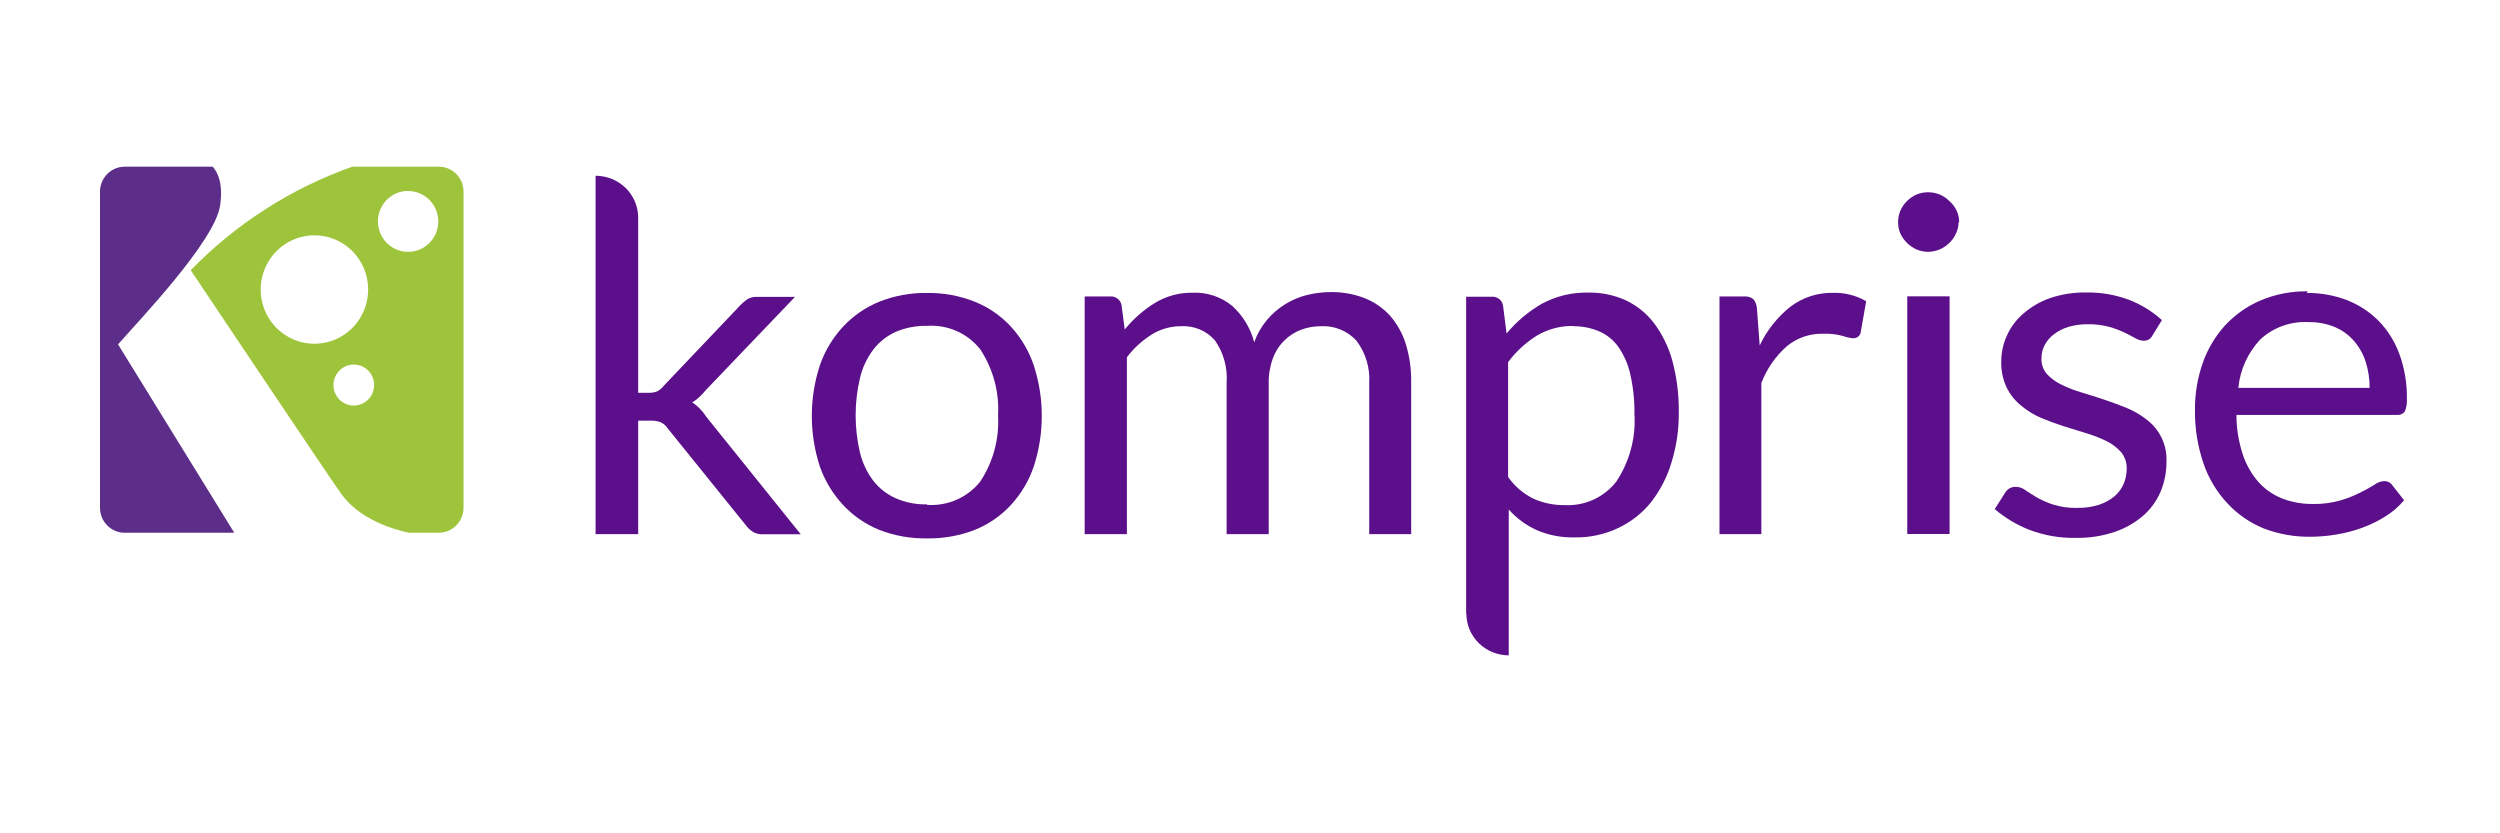
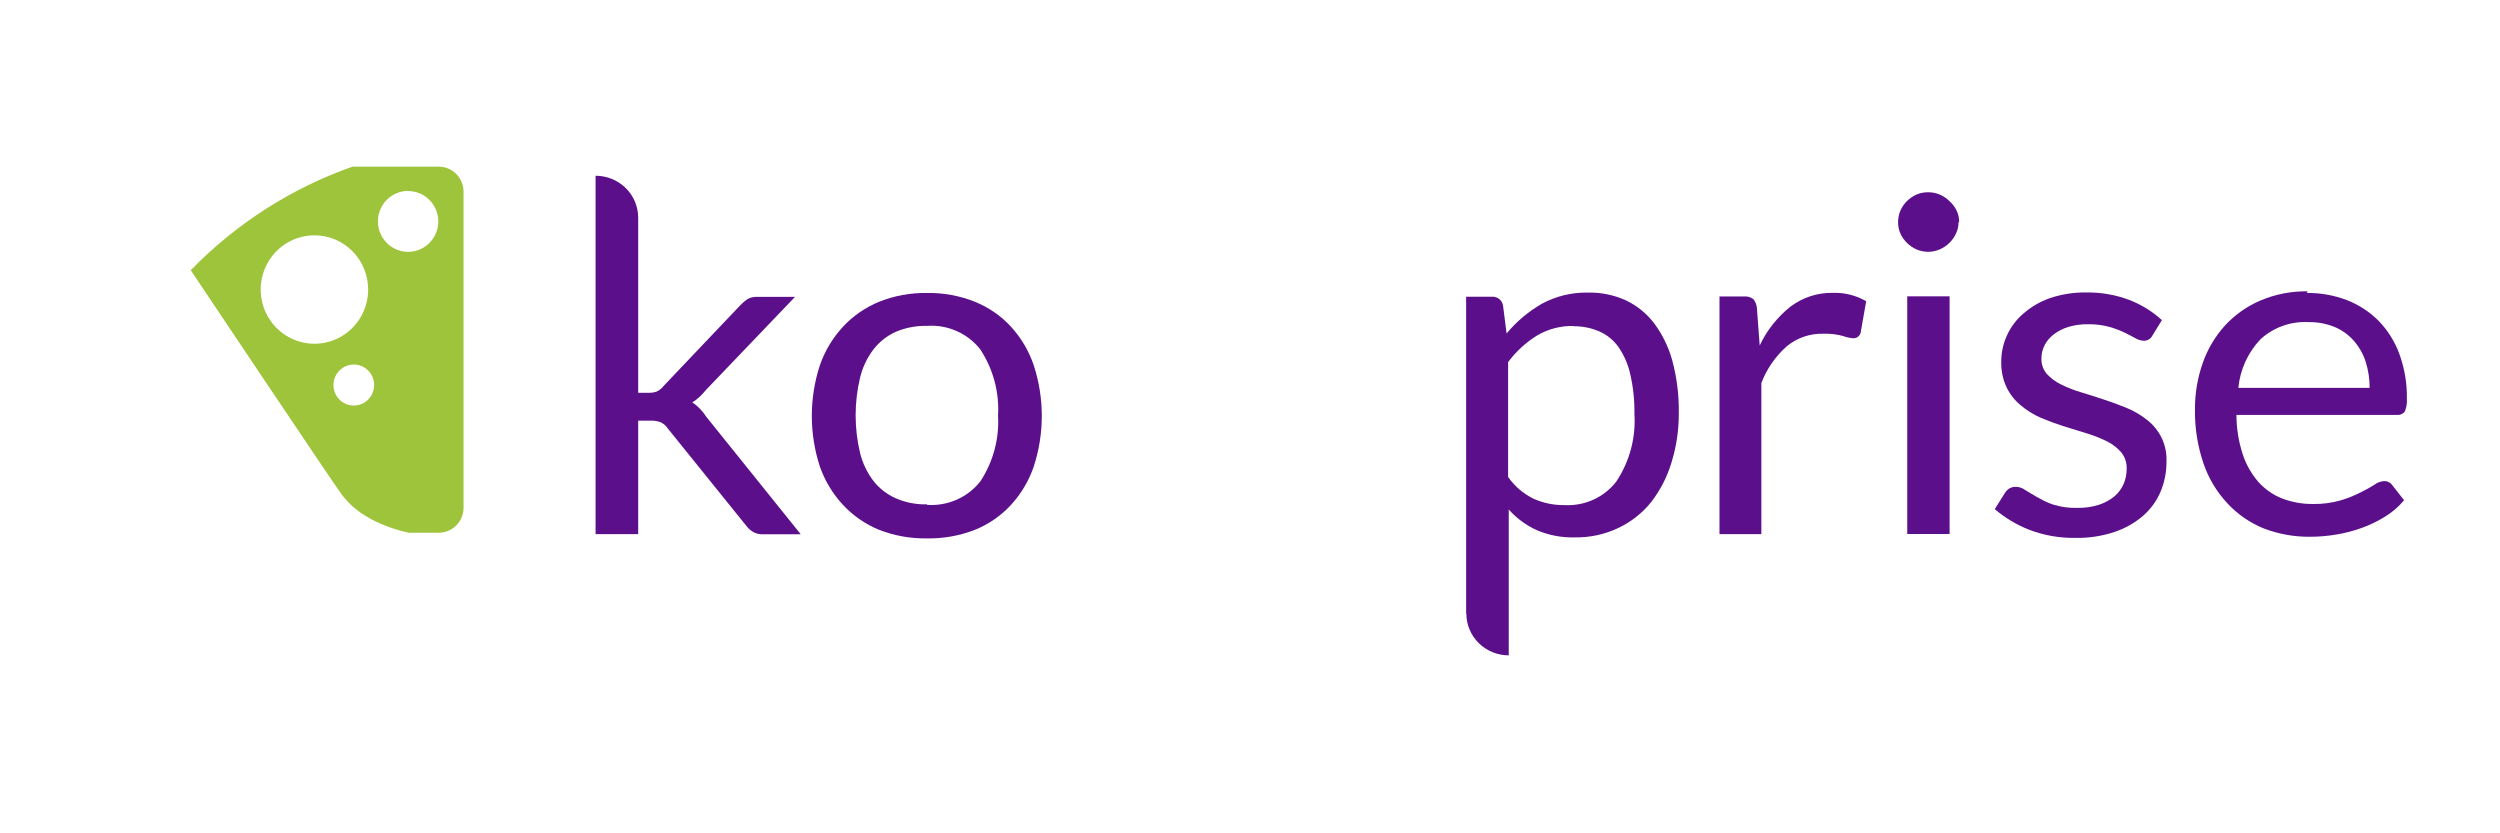
<svg xmlns="http://www.w3.org/2000/svg" width="150" height="50" viewBox="0 0 150 50" fill="none">
  <g id="Komprise_Logo_Alternative_0">
    <g id="Group 26086851">
      <g id="Group 26086850">
        <path id="Vector" d="M35.735 10.545C36.413 10.545 37.063 10.81 37.543 11.282C38.022 11.753 38.291 12.393 38.291 13.06V23.567H38.948C39.11 23.572 39.271 23.544 39.421 23.485C39.584 23.403 39.725 23.285 39.833 23.14L44.412 18.321C44.541 18.184 44.684 18.06 44.84 17.953C45.013 17.853 45.211 17.804 45.412 17.811H47.702L42.359 23.395C42.239 23.543 42.109 23.683 41.97 23.815C41.84 23.941 41.694 24.05 41.535 24.138C41.704 24.251 41.86 24.382 42.001 24.528C42.146 24.681 42.276 24.846 42.39 25.023L48.045 32.056H45.755C45.57 32.063 45.386 32.021 45.221 31.936C45.054 31.844 44.909 31.719 44.794 31.568L40.077 25.721C39.972 25.558 39.825 25.426 39.65 25.339C39.446 25.261 39.227 25.228 39.009 25.241H38.291V32.048H35.735V10.545Z" fill="#5C0F8B" />
        <path id="Vector_2" d="M55.624 17.578C56.604 17.563 57.577 17.742 58.486 18.103C59.316 18.437 60.059 18.95 60.661 19.604C61.274 20.277 61.739 21.066 62.027 21.924C62.668 23.896 62.668 26.016 62.027 27.988C61.737 28.84 61.272 29.624 60.661 30.292C60.059 30.946 59.316 31.459 58.486 31.793C57.575 32.146 56.603 32.32 55.624 32.304C54.643 32.32 53.667 32.147 52.754 31.793C51.926 31.456 51.183 30.943 50.579 30.292C49.961 29.626 49.488 28.841 49.19 27.988C48.549 26.016 48.549 23.896 49.19 21.924C49.486 21.065 49.959 20.275 50.579 19.604C51.183 18.953 51.926 18.441 52.754 18.103C53.666 17.741 54.641 17.562 55.624 17.578ZM55.624 30.292C56.234 30.334 56.845 30.227 57.403 29.981C57.96 29.734 58.448 29.357 58.822 28.881C59.592 27.709 59.963 26.326 59.883 24.933C59.965 23.535 59.593 22.148 58.822 20.97C58.45 20.492 57.963 20.112 57.404 19.865C56.846 19.617 56.235 19.51 55.624 19.552C54.977 19.537 54.333 19.66 53.739 19.912C53.212 20.152 52.754 20.515 52.403 20.97C52.021 21.476 51.748 22.053 51.602 22.667C51.25 24.148 51.25 25.689 51.602 27.17C51.75 27.778 52.023 28.35 52.403 28.851C52.754 29.302 53.213 29.66 53.739 29.894C54.332 30.153 54.976 30.279 55.624 30.262" fill="#5C0F8B" />
-         <path id="Vector_3" d="M65.08 32.048V17.788H66.606C66.767 17.774 66.927 17.821 67.054 17.919C67.182 18.016 67.267 18.157 67.293 18.313L67.484 19.769C67.988 19.147 68.594 18.612 69.278 18.186C69.964 17.765 70.759 17.549 71.567 17.563C72.435 17.527 73.285 17.814 73.948 18.366C74.584 18.952 75.037 19.704 75.253 20.535C75.425 20.049 75.683 19.596 76.017 19.199C76.637 18.459 77.482 17.933 78.428 17.698C78.888 17.585 79.359 17.527 79.832 17.525C80.529 17.514 81.221 17.636 81.87 17.886C82.454 18.117 82.976 18.476 83.397 18.936C83.827 19.429 84.15 20.004 84.343 20.625C84.573 21.372 84.684 22.149 84.671 22.929V32.048H82.153V22.982C82.21 22.074 81.94 21.176 81.389 20.445C81.121 20.149 80.788 19.917 80.415 19.766C80.042 19.615 79.64 19.55 79.237 19.574C78.83 19.573 78.426 19.647 78.047 19.792C77.673 19.935 77.335 20.155 77.055 20.437C76.75 20.735 76.518 21.097 76.375 21.496C76.197 21.976 76.112 22.485 76.123 22.997V32.048H73.597V22.982C73.666 22.075 73.419 21.172 72.895 20.422C72.644 20.134 72.327 19.906 71.971 19.759C71.614 19.612 71.228 19.549 70.842 19.574C70.223 19.574 69.616 19.749 69.094 20.077C68.521 20.437 68.019 20.898 67.614 21.436V32.048H65.08Z" fill="#5C0F8B" />
        <path id="Vector_4" d="M87.968 36.822V17.803H89.494C89.654 17.789 89.813 17.835 89.94 17.931C90.067 18.027 90.153 18.166 90.181 18.321L90.395 20.01C90.987 19.294 91.706 18.689 92.516 18.223C93.357 17.769 94.305 17.539 95.264 17.555C96.053 17.537 96.836 17.696 97.553 18.021C98.219 18.337 98.797 18.805 99.24 19.387C99.746 20.064 100.118 20.827 100.339 21.638C100.613 22.662 100.744 23.717 100.728 24.776C100.735 25.769 100.591 26.758 100.301 27.71C100.047 28.578 99.633 29.392 99.08 30.112C98.553 30.773 97.879 31.307 97.111 31.673C96.296 32.063 95.399 32.258 94.493 32.243C93.707 32.266 92.925 32.117 92.204 31.808C91.562 31.516 90.99 31.094 90.525 30.57V39.321C89.85 39.321 89.204 39.058 88.727 38.589C88.251 38.12 87.983 37.485 87.983 36.822M94.424 19.559C93.646 19.54 92.877 19.741 92.211 20.137C91.54 20.557 90.955 21.096 90.486 21.728V28.618C90.875 29.174 91.4 29.623 92.013 29.924C92.6 30.186 93.238 30.316 93.882 30.307C94.478 30.337 95.071 30.224 95.611 29.977C96.151 29.73 96.622 29.356 96.981 28.889C97.778 27.688 98.158 26.266 98.065 24.836C98.078 24.03 97.994 23.227 97.813 22.441C97.684 21.855 97.44 21.3 97.096 20.805C96.803 20.396 96.402 20.074 95.936 19.875C95.454 19.671 94.934 19.569 94.409 19.574" fill="#5C0F8B" />
        <path id="Vector_5" d="M103.17 32.048V17.788H104.628C104.832 17.767 105.037 17.823 105.2 17.946C105.324 18.099 105.398 18.284 105.414 18.479L105.582 20.73C106.006 19.826 106.635 19.03 107.421 18.404C108.154 17.846 109.059 17.552 109.986 17.57C110.682 17.55 111.37 17.725 111.97 18.073L111.642 19.942C111.624 20.044 111.569 20.135 111.487 20.2C111.406 20.265 111.304 20.298 111.199 20.295C110.988 20.28 110.779 20.234 110.581 20.16C110.206 20.057 109.817 20.012 109.429 20.025C108.619 19.995 107.827 20.262 107.208 20.775C106.526 21.38 106.003 22.137 105.681 22.982V32.048H103.17Z" fill="#5C0F8B" />
        <path id="Vector_6" d="M117.51 13.337C117.514 13.571 117.461 13.802 117.358 14.013C117.263 14.224 117.128 14.415 116.961 14.576C116.794 14.74 116.597 14.872 116.381 14.966C116.162 15.059 115.925 15.108 115.686 15.109C115.447 15.108 115.211 15.06 114.992 14.966C114.562 14.774 114.218 14.435 114.023 14.013C113.93 13.799 113.884 13.569 113.885 13.337C113.884 13.098 113.93 12.861 114.023 12.639C114.118 12.424 114.252 12.229 114.42 12.061C114.585 11.899 114.779 11.767 114.992 11.671C115.211 11.579 115.448 11.534 115.686 11.536C115.925 11.534 116.161 11.58 116.381 11.671C116.597 11.765 116.794 11.897 116.961 12.061C117.143 12.221 117.291 12.415 117.396 12.632C117.5 12.85 117.553 13.089 117.549 13.33M116.976 32.041H114.435V17.78H116.976V32.041Z" fill="#5C0F8B" />
-         <path id="Vector_7" d="M129.142 20.137C129.094 20.233 129.019 20.314 128.926 20.369C128.832 20.423 128.724 20.45 128.615 20.445C128.442 20.435 128.275 20.384 128.127 20.295C127.944 20.19 127.722 20.077 127.463 19.95C127.171 19.812 126.867 19.699 126.555 19.612C126.137 19.499 125.705 19.446 125.273 19.454C124.88 19.449 124.489 19.502 124.113 19.612C123.795 19.706 123.498 19.856 123.235 20.055C123.003 20.23 122.812 20.452 122.678 20.708C122.548 20.959 122.483 21.237 122.487 21.518C122.476 21.852 122.59 22.178 122.807 22.434C123.048 22.694 123.335 22.908 123.655 23.064C124.042 23.257 124.445 23.415 124.86 23.537C125.303 23.672 125.769 23.815 126.234 23.973C126.7 24.13 127.165 24.295 127.616 24.483C128.047 24.661 128.45 24.899 128.814 25.188C129.198 25.483 129.506 25.863 129.71 26.298C129.914 26.733 130.01 27.209 129.989 27.688C129.995 28.313 129.873 28.933 129.63 29.512C129.393 30.067 129.03 30.562 128.57 30.96C128.068 31.386 127.488 31.712 126.86 31.921C126.106 32.171 125.313 32.29 124.517 32.273C123.578 32.288 122.646 32.125 121.77 31.793C121.008 31.497 120.304 31.076 119.686 30.547L120.289 29.587C120.355 29.475 120.447 29.38 120.556 29.309C120.684 29.237 120.829 29.203 120.976 29.211C121.173 29.218 121.363 29.287 121.518 29.407C121.708 29.534 121.937 29.684 122.205 29.842C122.519 30.02 122.852 30.166 123.197 30.277C123.665 30.422 124.156 30.488 124.647 30.472C125.087 30.481 125.525 30.418 125.944 30.285C126.284 30.173 126.6 30 126.875 29.774C127.113 29.567 127.3 29.311 127.425 29.024C127.542 28.738 127.602 28.432 127.6 28.123C127.613 27.771 127.5 27.425 127.28 27.147C127.043 26.875 126.756 26.651 126.433 26.487C126.042 26.294 125.637 26.133 125.219 26.006L123.838 25.579C123.365 25.429 122.899 25.256 122.449 25.068C122.012 24.877 121.606 24.624 121.243 24.318C120.886 24.024 120.597 23.658 120.396 23.244C120.169 22.758 120.06 22.226 120.075 21.691C120.075 21.15 120.192 20.615 120.419 20.122C120.648 19.614 120.99 19.163 121.418 18.801C121.881 18.4 122.417 18.09 122.998 17.886C123.701 17.651 124.439 17.536 125.181 17.548C126.057 17.535 126.927 17.686 127.745 17.991C128.473 18.271 129.141 18.684 129.714 19.207L129.142 20.137Z" fill="#5C0F8B" />
+         <path id="Vector_7" d="M129.142 20.137C129.094 20.233 129.019 20.314 128.926 20.369C128.832 20.423 128.724 20.45 128.615 20.445C128.442 20.435 128.275 20.384 128.127 20.295C127.944 20.19 127.722 20.077 127.463 19.95C127.171 19.812 126.867 19.699 126.555 19.612C126.137 19.499 125.705 19.446 125.273 19.454C124.88 19.449 124.489 19.502 124.113 19.612C123.795 19.706 123.498 19.856 123.235 20.055C123.003 20.23 122.812 20.452 122.678 20.708C122.548 20.959 122.483 21.237 122.487 21.518C122.476 21.852 122.59 22.178 122.807 22.434C123.048 22.694 123.335 22.908 123.655 23.064C124.042 23.257 124.445 23.415 124.86 23.537C125.303 23.672 125.769 23.815 126.234 23.973C126.7 24.13 127.165 24.295 127.616 24.483C128.047 24.661 128.45 24.899 128.814 25.188C129.198 25.483 129.506 25.863 129.71 26.298C129.914 26.733 130.01 27.209 129.989 27.688C129.995 28.313 129.873 28.933 129.63 29.512C129.393 30.067 129.03 30.562 128.57 30.96C128.068 31.386 127.488 31.712 126.86 31.921C126.106 32.171 125.313 32.29 124.517 32.273C123.578 32.288 122.646 32.125 121.77 31.793C121.008 31.497 120.304 31.076 119.686 30.547L120.289 29.587C120.355 29.475 120.447 29.38 120.556 29.309C120.684 29.237 120.829 29.203 120.976 29.211C121.173 29.218 121.363 29.287 121.518 29.407C122.519 30.02 122.852 30.166 123.197 30.277C123.665 30.422 124.156 30.488 124.647 30.472C125.087 30.481 125.525 30.418 125.944 30.285C126.284 30.173 126.6 30 126.875 29.774C127.113 29.567 127.3 29.311 127.425 29.024C127.542 28.738 127.602 28.432 127.6 28.123C127.613 27.771 127.5 27.425 127.28 27.147C127.043 26.875 126.756 26.651 126.433 26.487C126.042 26.294 125.637 26.133 125.219 26.006L123.838 25.579C123.365 25.429 122.899 25.256 122.449 25.068C122.012 24.877 121.606 24.624 121.243 24.318C120.886 24.024 120.597 23.658 120.396 23.244C120.169 22.758 120.06 22.226 120.075 21.691C120.075 21.15 120.192 20.615 120.419 20.122C120.648 19.614 120.99 19.163 121.418 18.801C121.881 18.4 122.417 18.09 122.998 17.886C123.701 17.651 124.439 17.536 125.181 17.548C126.057 17.535 126.927 17.686 127.745 17.991C128.473 18.271 129.141 18.684 129.714 19.207L129.142 20.137Z" fill="#5C0F8B" />
        <path id="Vector_8" d="M138.414 17.578C139.234 17.57 140.047 17.715 140.811 18.006C141.525 18.284 142.172 18.706 142.711 19.244C143.266 19.816 143.692 20.496 143.963 21.241C144.278 22.109 144.431 23.027 144.413 23.95C144.429 24.207 144.385 24.463 144.283 24.701C144.227 24.771 144.153 24.825 144.069 24.86C143.985 24.894 143.893 24.906 143.803 24.896H134.186C134.187 25.693 134.314 26.485 134.56 27.245C134.757 27.856 135.076 28.423 135.499 28.911C135.89 29.348 136.378 29.69 136.926 29.909C137.52 30.135 138.152 30.247 138.788 30.239C139.346 30.249 139.902 30.175 140.437 30.022C140.848 29.901 141.247 29.743 141.627 29.549C141.915 29.408 142.195 29.253 142.467 29.084C142.633 28.955 142.836 28.879 143.047 28.866C143.141 28.862 143.234 28.881 143.318 28.922C143.402 28.962 143.474 29.023 143.528 29.099L144.245 30.014C143.924 30.397 143.543 30.726 143.116 30.99C142.674 31.267 142.203 31.496 141.711 31.673C141.217 31.853 140.706 31.986 140.185 32.071C139.663 32.16 139.135 32.205 138.605 32.206C137.658 32.215 136.718 32.047 135.835 31.711C135.004 31.374 134.259 30.862 133.652 30.209C133.01 29.524 132.522 28.713 132.217 27.83C131.857 26.779 131.681 25.675 131.698 24.565C131.693 23.618 131.85 22.677 132.164 21.781C132.453 20.951 132.907 20.185 133.5 19.529C134.093 18.886 134.819 18.374 135.629 18.028C136.523 17.65 137.488 17.464 138.46 17.48M138.514 19.327C137.984 19.298 137.453 19.375 136.954 19.555C136.456 19.734 136 20.011 135.614 20.37C134.864 21.171 134.403 22.191 134.301 23.274H142.177C142.182 22.735 142.099 22.198 141.933 21.683C141.782 21.222 141.538 20.796 141.215 20.43C140.899 20.075 140.505 19.795 140.063 19.612C139.578 19.418 139.06 19.321 138.537 19.327" fill="#5C0F8B" />
      </g>
      <g id="Group 26086849">
-         <path id="Vector_9" fill-rule="evenodd" clip-rule="evenodd" d="M7.481 10H12.759C13.049 10.314 13.407 10.987 13.204 12.343C12.886 14.481 8.322 19.247 7.083 20.662L14.056 31.966H7.481C7.088 31.965 6.711 31.807 6.434 31.526C6.156 31.245 6 30.865 6 30.468V11.498C6 11.102 6.156 10.721 6.434 10.44C6.711 10.159 7.088 10.001 7.481 10Z" fill="#5D2E89" />
        <path id="Vector_10" fill-rule="evenodd" clip-rule="evenodd" d="M21.144 10H26.331C26.724 10.001 27.101 10.159 27.378 10.44C27.656 10.721 27.812 11.102 27.812 11.498V30.468C27.811 30.864 27.655 31.244 27.377 31.524C27.099 31.804 26.723 31.962 26.331 31.963H24.52C21.951 31.385 20.898 30.208 20.499 29.664C20.039 29.061 11.444 16.213 11.444 16.213C14.162 13.419 17.481 11.293 21.144 10ZM18.869 14.119C18.231 14.118 17.608 14.309 17.077 14.666C16.546 15.023 16.132 15.531 15.888 16.126C15.643 16.72 15.579 17.375 15.704 18.006C15.828 18.637 16.135 19.217 16.586 19.672C17.037 20.127 17.612 20.437 18.238 20.563C18.863 20.688 19.512 20.623 20.101 20.377C20.69 20.13 21.193 19.713 21.547 19.177C21.901 18.642 22.09 18.012 22.089 17.368C22.089 16.507 21.75 15.68 21.146 15.071C20.542 14.461 19.723 14.119 18.869 14.119ZM21.227 21.871C20.986 21.871 20.75 21.944 20.549 22.079C20.348 22.214 20.192 22.407 20.099 22.632C20.007 22.857 19.983 23.105 20.03 23.343C20.077 23.582 20.193 23.802 20.364 23.974C20.535 24.146 20.752 24.264 20.989 24.311C21.226 24.359 21.471 24.334 21.694 24.241C21.917 24.148 22.108 23.99 22.242 23.787C22.376 23.585 22.448 23.347 22.448 23.103C22.448 22.776 22.319 22.463 22.09 22.232C21.861 22.001 21.551 21.871 21.227 21.871ZM24.487 11.455C24.129 11.455 23.779 11.562 23.481 11.763C23.183 11.963 22.951 12.249 22.814 12.583C22.677 12.917 22.641 13.284 22.711 13.639C22.781 13.993 22.953 14.319 23.206 14.574C23.46 14.83 23.782 15.004 24.134 15.075C24.485 15.145 24.849 15.109 25.18 14.971C25.511 14.832 25.794 14.598 25.993 14.297C26.192 13.997 26.298 13.644 26.298 13.282C26.296 12.799 26.105 12.337 25.766 11.996C25.428 11.655 24.969 11.463 24.491 11.462L24.487 11.455Z" fill="#9DC43B" />
      </g>
    </g>
  </g>
</svg>